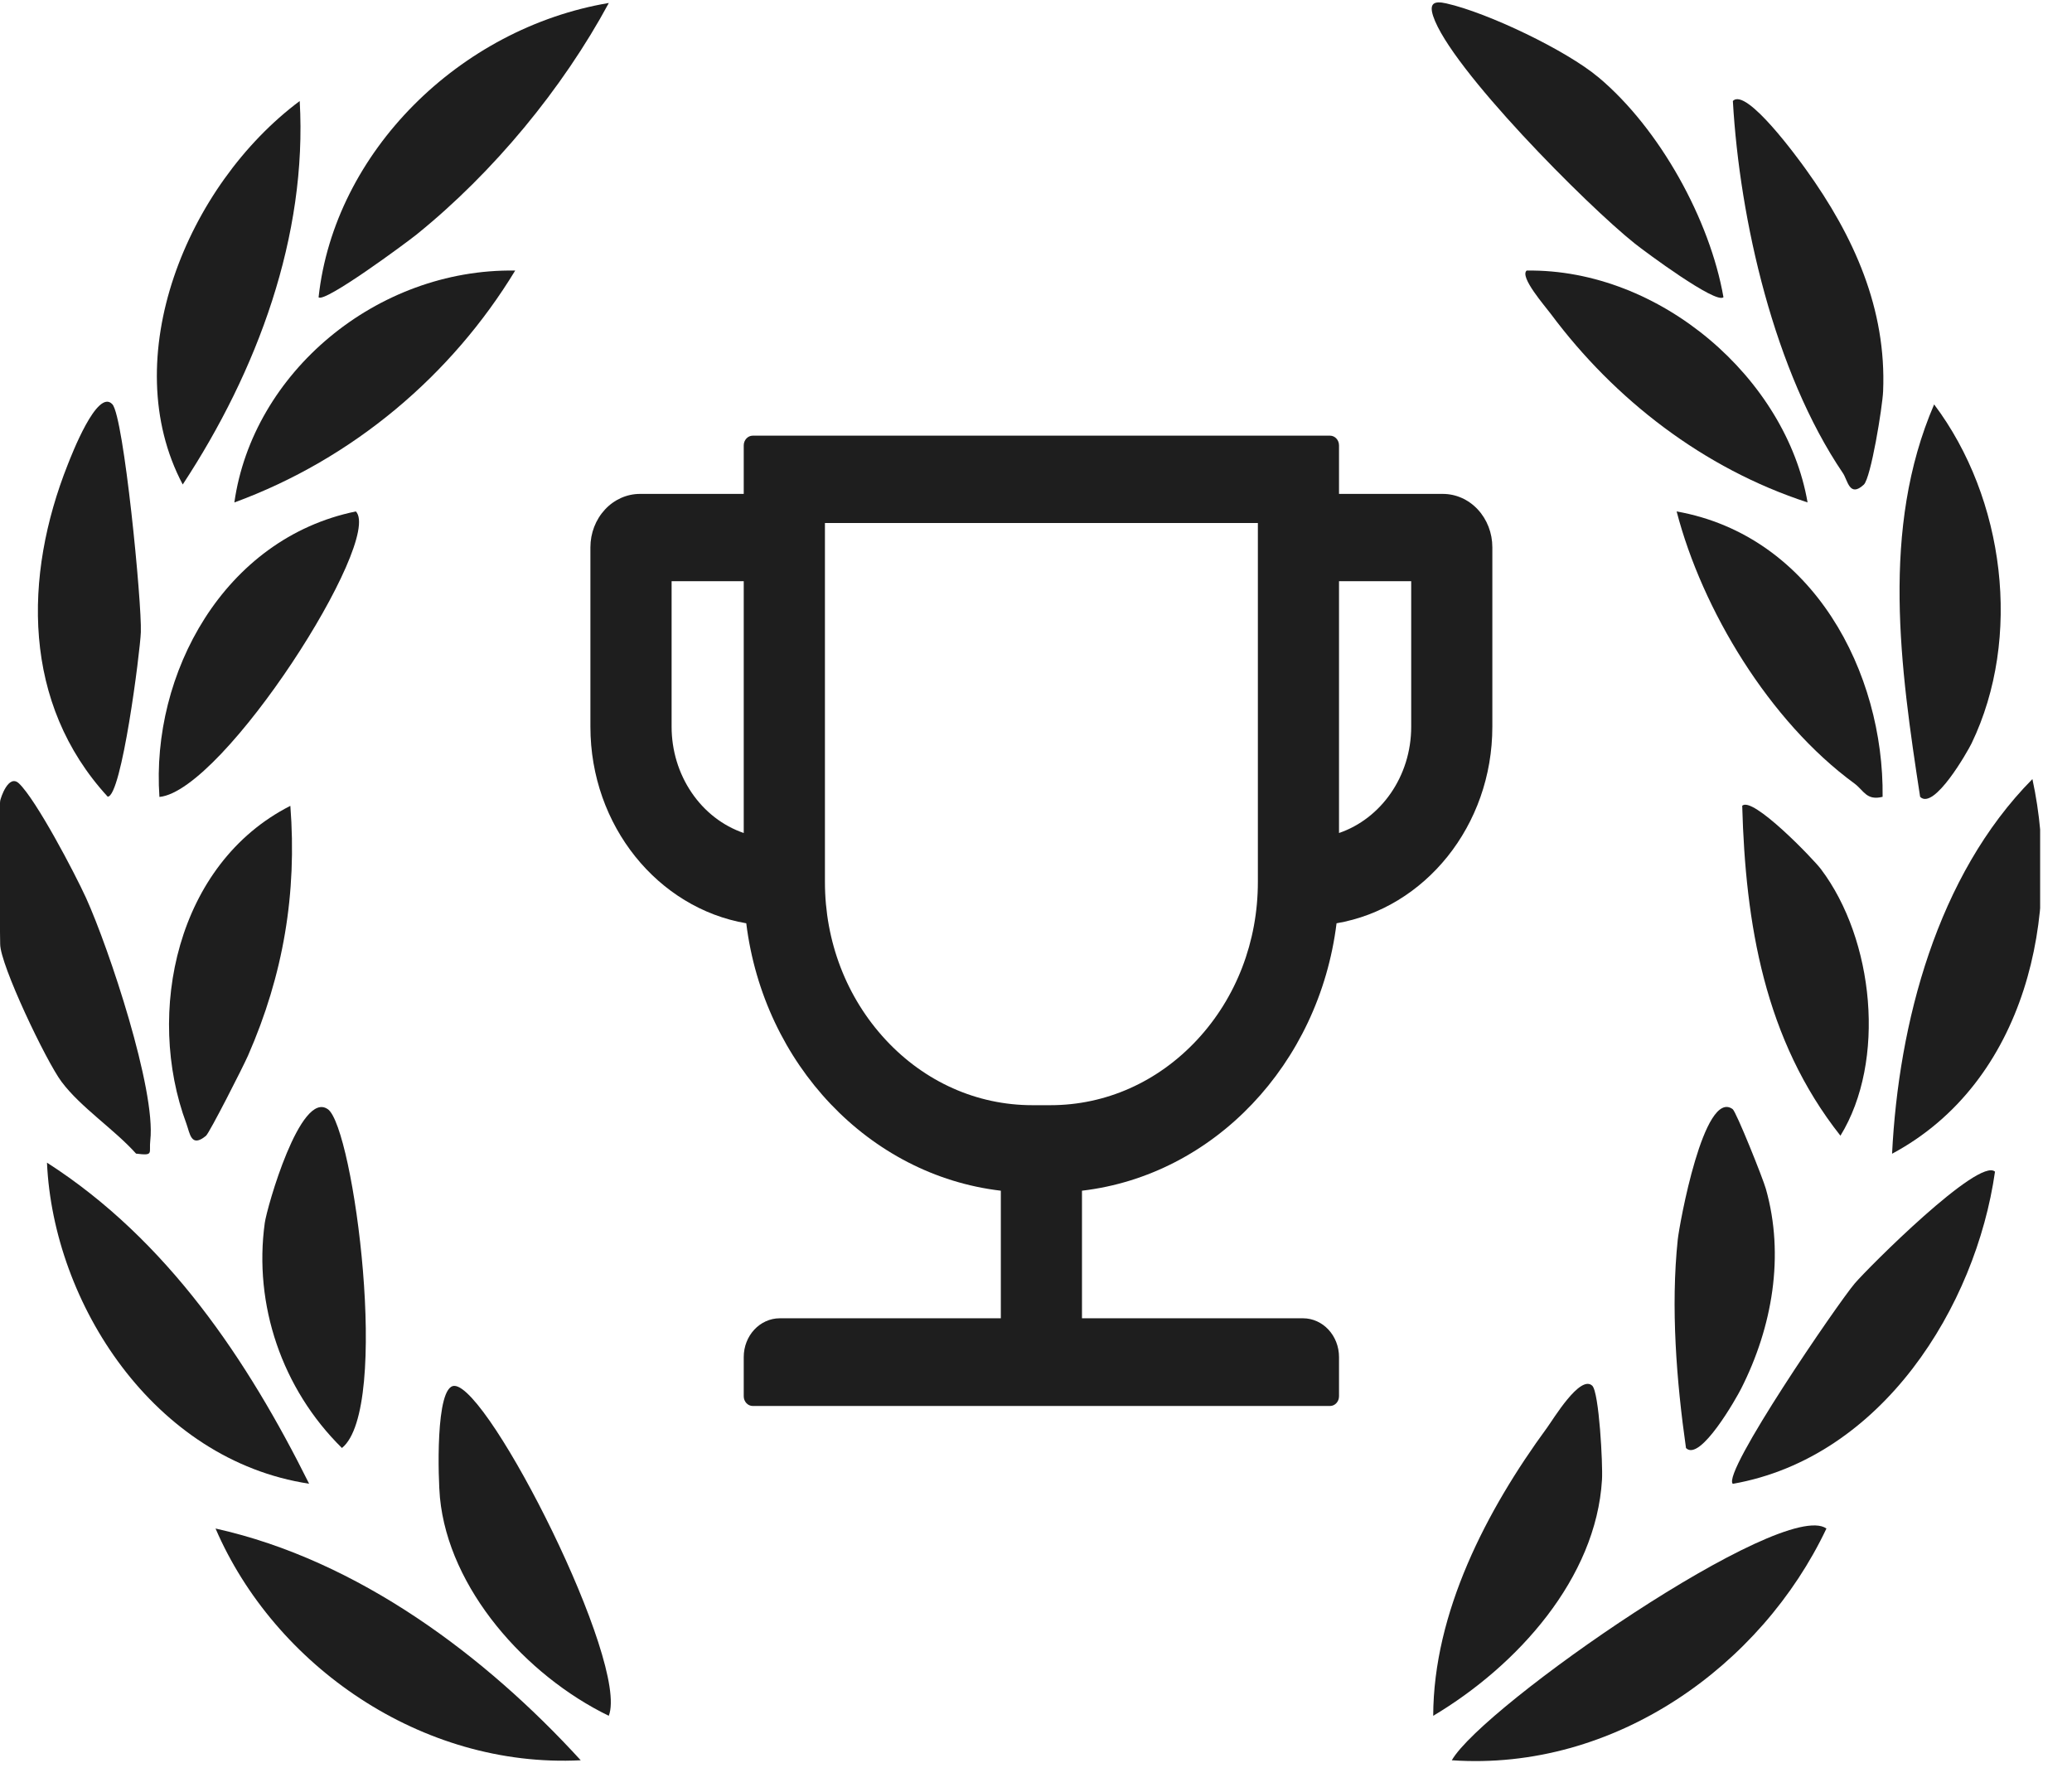
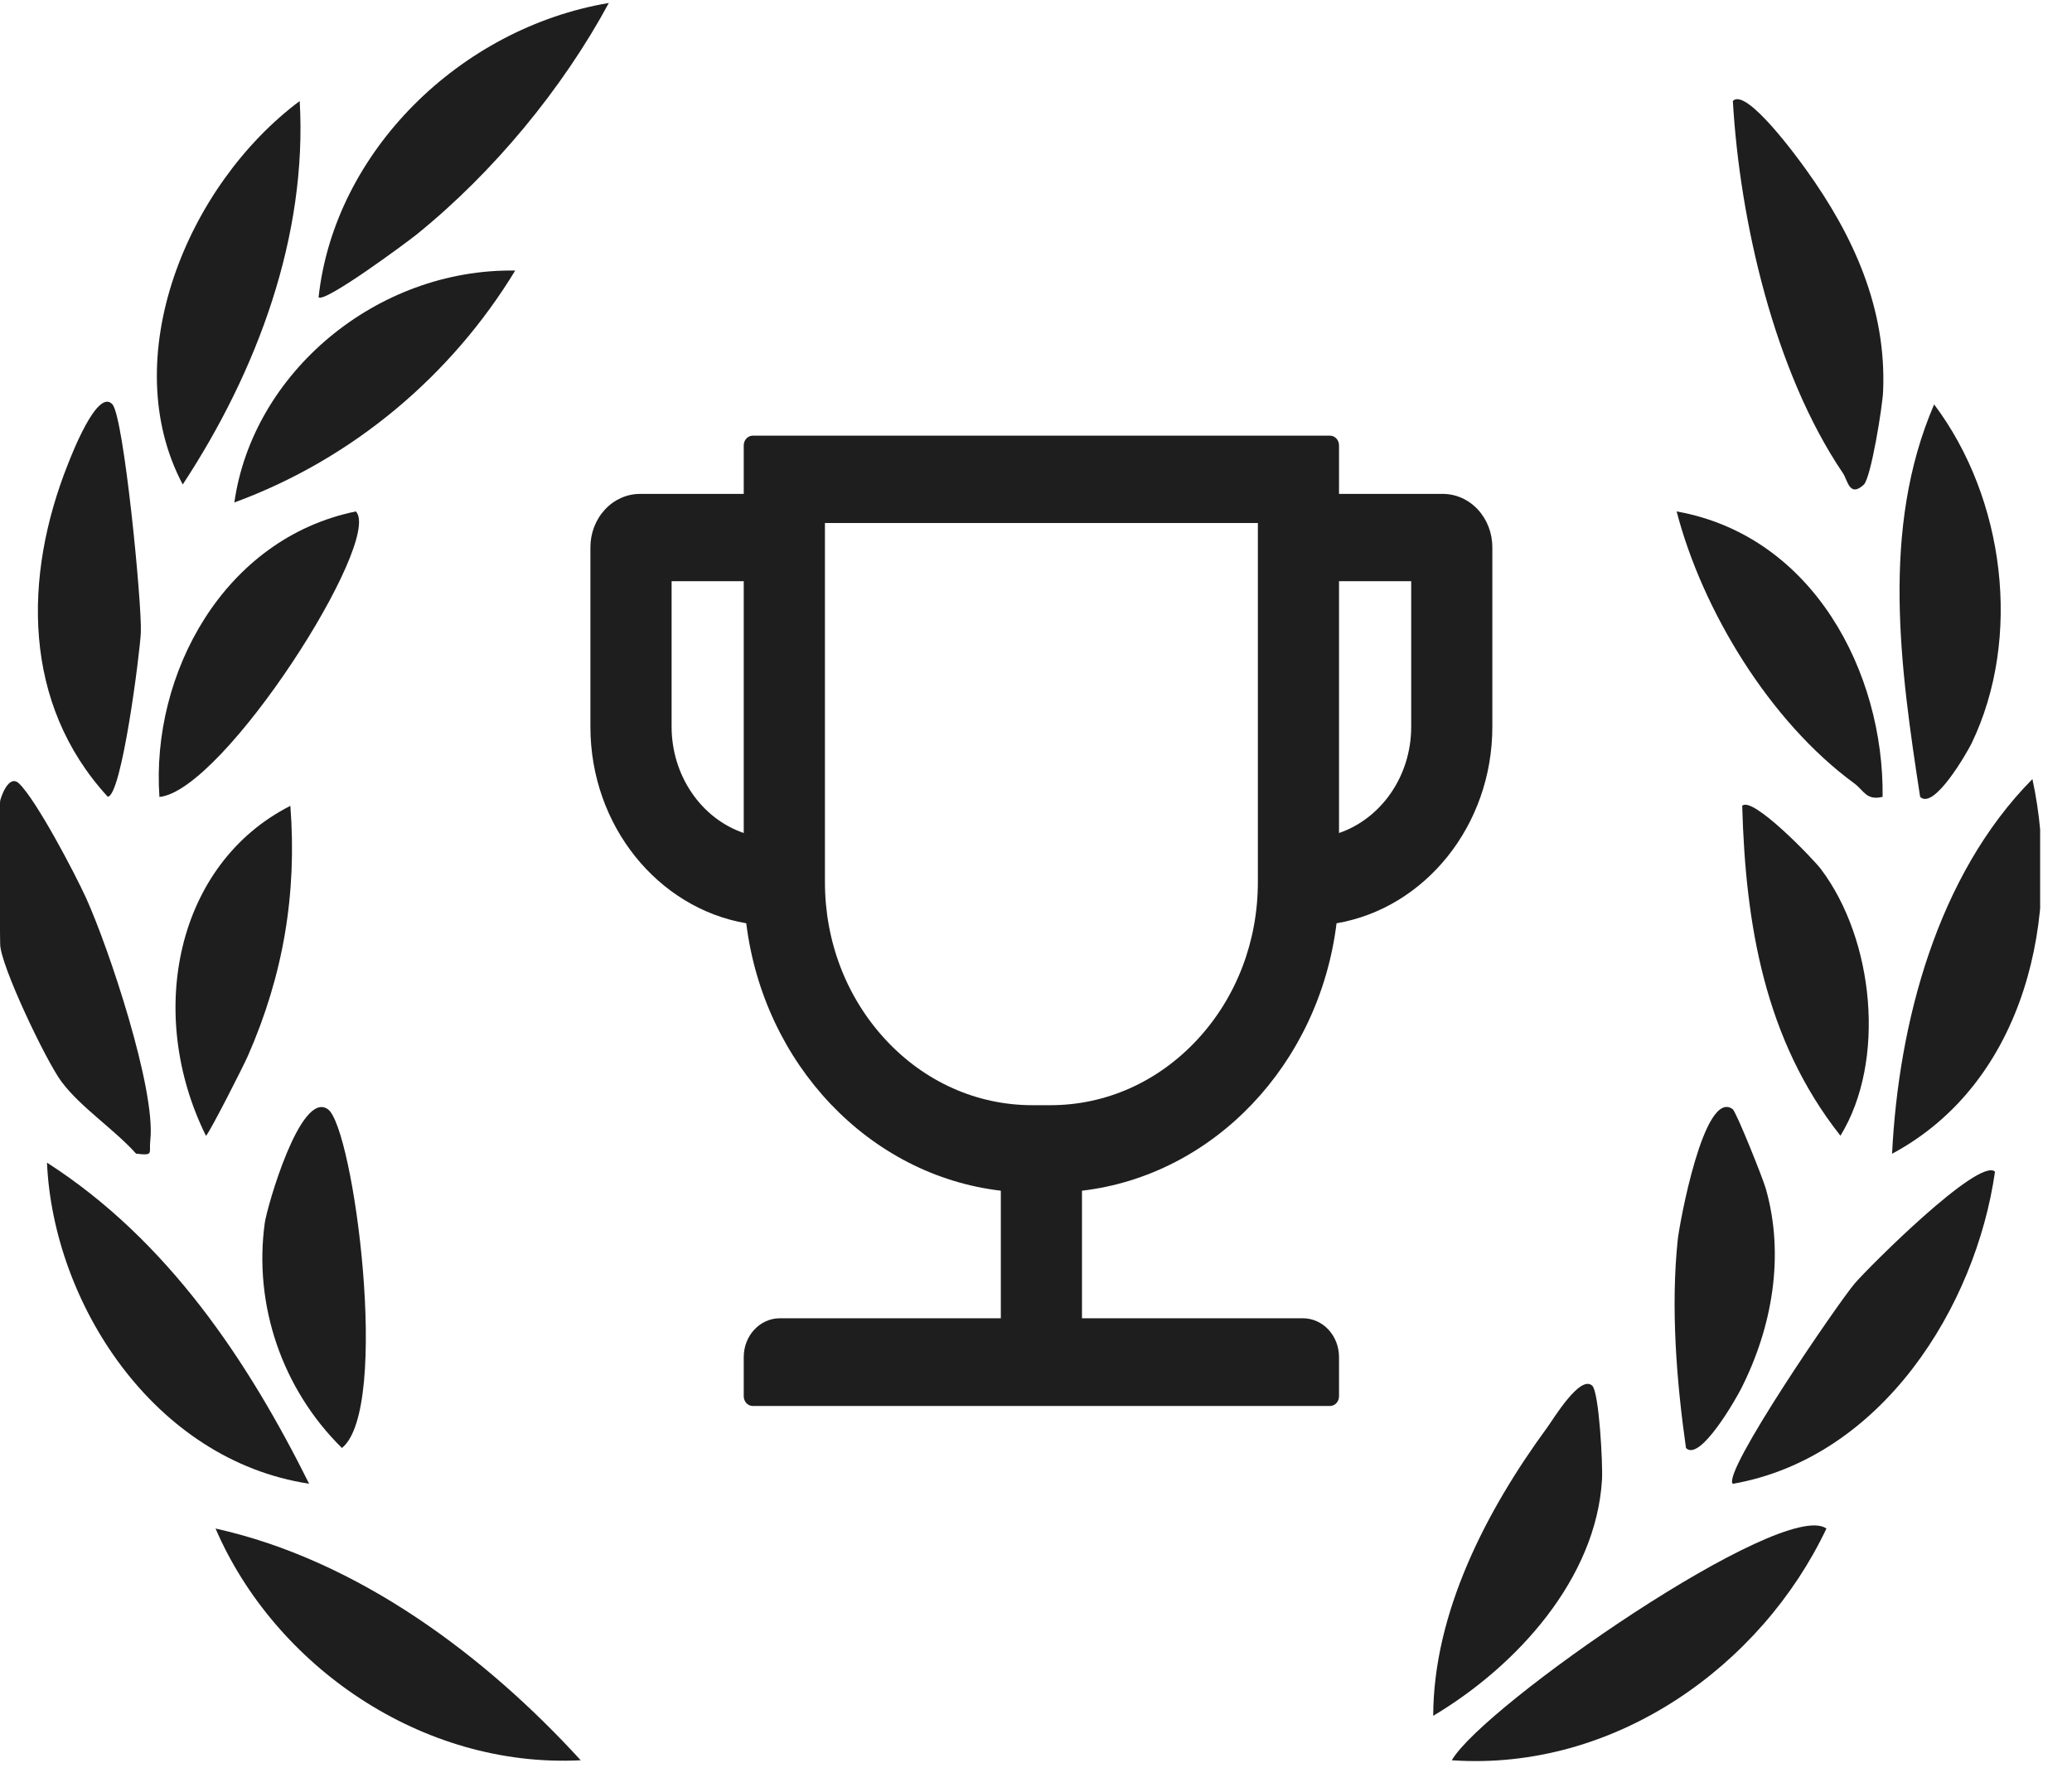
<svg xmlns="http://www.w3.org/2000/svg" fill="none" height="100%" overflow="visible" preserveAspectRatio="none" style="display: block;" viewBox="0 0 37 32" width="100%">
  <g clip-path="url(#clip0_0_4616)" id="Icon / TrophyOutlined">
    <g id="Group 118">
      <path d="M25.764 8.819H23.911V7.953C23.911 7.857 23.839 7.779 23.75 7.779H13.442C13.354 7.779 13.281 7.857 13.281 7.953V8.819H11.429C11.194 8.819 10.969 8.919 10.803 9.098C10.637 9.277 10.543 9.519 10.543 9.772V12.977C10.543 14.746 11.751 16.217 13.326 16.486C13.638 19.002 15.516 20.984 17.872 21.261V23.539H13.926C13.569 23.539 13.281 23.849 13.281 24.232V24.932C13.281 25.027 13.354 25.105 13.442 25.105H23.75C23.839 25.105 23.911 25.027 23.911 24.932V24.232C23.911 23.849 23.623 23.539 23.267 23.539H19.321V21.261C21.677 20.984 23.555 19.002 23.867 16.486C25.442 16.217 26.649 14.746 26.649 12.977V9.772C26.649 9.519 26.556 9.277 26.39 9.098C26.224 8.919 25.999 8.819 25.764 8.819ZM11.993 12.977V10.378H13.281V14.874C12.907 14.746 12.581 14.493 12.35 14.152C12.118 13.811 11.993 13.399 11.993 12.977V12.977ZM22.462 15.749C22.462 16.813 22.077 17.815 21.377 18.567C20.676 19.32 19.746 19.734 18.758 19.734H18.435C17.447 19.734 16.515 19.32 15.816 18.567C15.116 17.813 14.731 16.813 14.731 15.749V9.339H22.462V15.749ZM25.2 12.977C25.2 13.865 24.658 14.619 23.911 14.874V10.378H25.2V12.977Z" fill="#1E1E1E" id="Vector" />
      <g clip-path="url(#clip1_0_4616)" id="Isolation_Mode">
        <path d="M32.615 27.293C31.454 29.744 28.837 31.631 25.925 31.431C26.482 30.46 31.842 26.743 32.615 27.293Z" fill="#1E1E1E" id="Vector_2" />
        <path d="M33.282 8.654C33.025 8.892 32.995 8.572 32.909 8.448C31.682 6.637 31.066 3.93 30.944 1.804C31.181 1.547 32.13 2.86 32.25 3.027C33.107 4.219 33.689 5.517 33.627 6.987C33.615 7.268 33.409 8.536 33.282 8.654Z" fill="#1E1E1E" id="Vector_3" />
        <path d="M34.288 14.228C33.934 11.927 33.581 9.441 34.538 7.221C35.802 8.901 36.113 11.391 35.207 13.273C35.135 13.421 34.534 14.477 34.288 14.228Z" fill="#1E1E1E" id="Vector_4" />
        <path d="M33.787 20.601C33.903 18.272 34.587 15.637 36.293 13.911C36.816 16.321 36.184 19.317 33.787 20.601Z" fill="#1E1E1E" id="Vector_5" />
        <path d="M35.625 20.921C35.283 23.324 33.611 26.025 30.943 26.495C30.738 26.307 32.827 23.26 33.121 22.916C33.36 22.636 35.339 20.655 35.625 20.921Z" fill="#1E1E1E" id="Vector_6" />
-         <path d="M28.544 1.38C29.645 2.304 30.536 3.932 30.776 5.307C30.645 5.437 29.374 4.493 29.192 4.348C28.335 3.666 25.897 1.214 25.592 0.287C25.52 0.066 25.599 0.008 25.828 0.061C26.569 0.228 27.971 0.899 28.543 1.38H28.544Z" fill="#1E1E1E" id="Vector_7" />
        <path d="M28.433 24.743C28.555 24.858 28.624 26.148 28.607 26.422C28.503 28.179 27.1 29.74 25.593 30.637C25.598 28.794 26.543 26.97 27.628 25.49C27.735 25.345 28.217 24.539 28.433 24.743Z" fill="#1E1E1E" id="Vector_8" />
-         <path d="M32.278 8.971C30.418 8.366 28.828 7.128 27.697 5.61C27.592 5.468 27.13 4.943 27.262 4.831C29.654 4.798 31.897 6.763 32.278 8.971Z" fill="#1E1E1E" id="Vector_9" />
        <path d="M33.618 14.228C33.328 14.3 33.283 14.114 33.116 13.991C31.596 12.88 30.396 10.888 29.94 9.132C32.385 9.569 33.644 12.017 33.618 14.228Z" fill="#1E1E1E" id="Vector_10" />
        <path d="M31.109 14.39C31.285 14.199 32.384 15.342 32.516 15.518C33.466 16.776 33.685 18.944 32.865 20.279C31.506 18.56 31.169 16.489 31.111 14.388L31.109 14.39Z" fill="#1E1E1E" id="Vector_11" />
        <path d="M30.94 19.804C31.004 19.85 31.484 21.048 31.534 21.23C31.87 22.418 31.651 23.695 31.089 24.801C31.014 24.951 30.36 26.112 30.107 25.856C29.937 24.662 29.833 23.339 29.96 22.133C29.989 21.863 30.427 19.433 30.94 19.804Z" fill="#1E1E1E" id="Vector_12" />
        <path d="M10.37 31.431C7.524 31.576 4.901 29.735 3.849 27.293C6.405 27.861 8.678 29.579 10.37 31.431Z" fill="#1E1E1E" id="Vector_13" />
        <path d="M5.52 26.493C2.745 26.072 0.951 23.269 0.839 20.76C2.996 22.144 4.426 24.296 5.52 26.493Z" fill="#1E1E1E" id="Vector_14" />
        <path d="M5.352 1.804C5.49 4.216 4.594 6.626 3.263 8.651C2.07 6.398 3.338 3.308 5.352 1.804Z" fill="#1E1E1E" id="Vector_15" />
        <path d="M2.007 7.219C2.211 7.444 2.535 10.768 2.515 11.289C2.502 11.636 2.172 14.228 1.923 14.225C0.396 12.563 0.416 10.292 1.211 8.293C1.273 8.138 1.738 6.923 2.007 7.219Z" fill="#1E1E1E" id="Vector_16" />
        <path d="M10.872 0.053C10.049 1.578 8.813 3.078 7.438 4.188C7.264 4.329 5.791 5.418 5.689 5.308C5.97 2.718 8.207 0.502 10.872 0.053Z" fill="#1E1E1E" id="Vector_17" />
        <path d="M0.001 14.309C0.011 14.243 0.154 13.815 0.338 13.988C0.647 14.281 1.334 15.589 1.537 16.034C1.946 16.935 2.786 19.459 2.684 20.36C2.657 20.593 2.756 20.639 2.43 20.599C2.04 20.164 1.441 19.773 1.1 19.317C0.824 18.949 0.003 17.227 0.003 16.857C0.003 16.086 -0.099 15.027 0.003 14.309H0.001Z" fill="#1E1E1E" id="Vector_18" />
-         <path d="M10.871 30.637C9.386 29.915 8.013 28.37 7.856 26.741C7.826 26.435 7.767 24.743 8.114 24.746C8.734 24.753 11.239 29.699 10.871 30.637Z" fill="#1E1E1E" id="Vector_19" />
        <path d="M5.854 19.805C6.317 20.133 6.979 25.154 6.106 25.855C5.033 24.799 4.527 23.294 4.728 21.837C4.765 21.565 5.364 19.458 5.854 19.806V19.805Z" fill="#1E1E1E" id="Vector_20" />
        <path d="M9.2 4.831C8.068 6.695 6.307 8.194 4.185 8.972C4.512 6.66 6.72 4.793 9.2 4.831Z" fill="#1E1E1E" id="Vector_21" />
-         <path d="M3.678 20.281C3.41 20.501 3.393 20.24 3.328 20.063C2.592 18.087 3.151 15.421 5.185 14.389C5.305 15.951 5.061 17.406 4.43 18.846C4.343 19.045 3.741 20.228 3.678 20.281Z" fill="#1E1E1E" id="Vector_22" />
+         <path d="M3.678 20.281C2.592 18.087 3.151 15.421 5.185 14.389C5.305 15.951 5.061 17.406 4.43 18.846C4.343 19.045 3.741 20.228 3.678 20.281Z" fill="#1E1E1E" id="Vector_22" />
        <path d="M6.355 9.132C6.847 9.647 3.996 14.121 2.847 14.23C2.693 12.035 3.994 9.615 6.355 9.132Z" fill="#1E1E1E" id="Vector_23" />
      </g>
    </g>
  </g>
  <defs>
    <clipPath id="clip0_0_4616">
      <rect fill="white" height="31.731" width="36.431" />
    </clipPath>
    <clipPath id="clip1_0_4616">
      <rect fill="white" height="31.403" transform="translate(-0.043 0.042)" width="36.507" />
    </clipPath>
  </defs>
</svg>